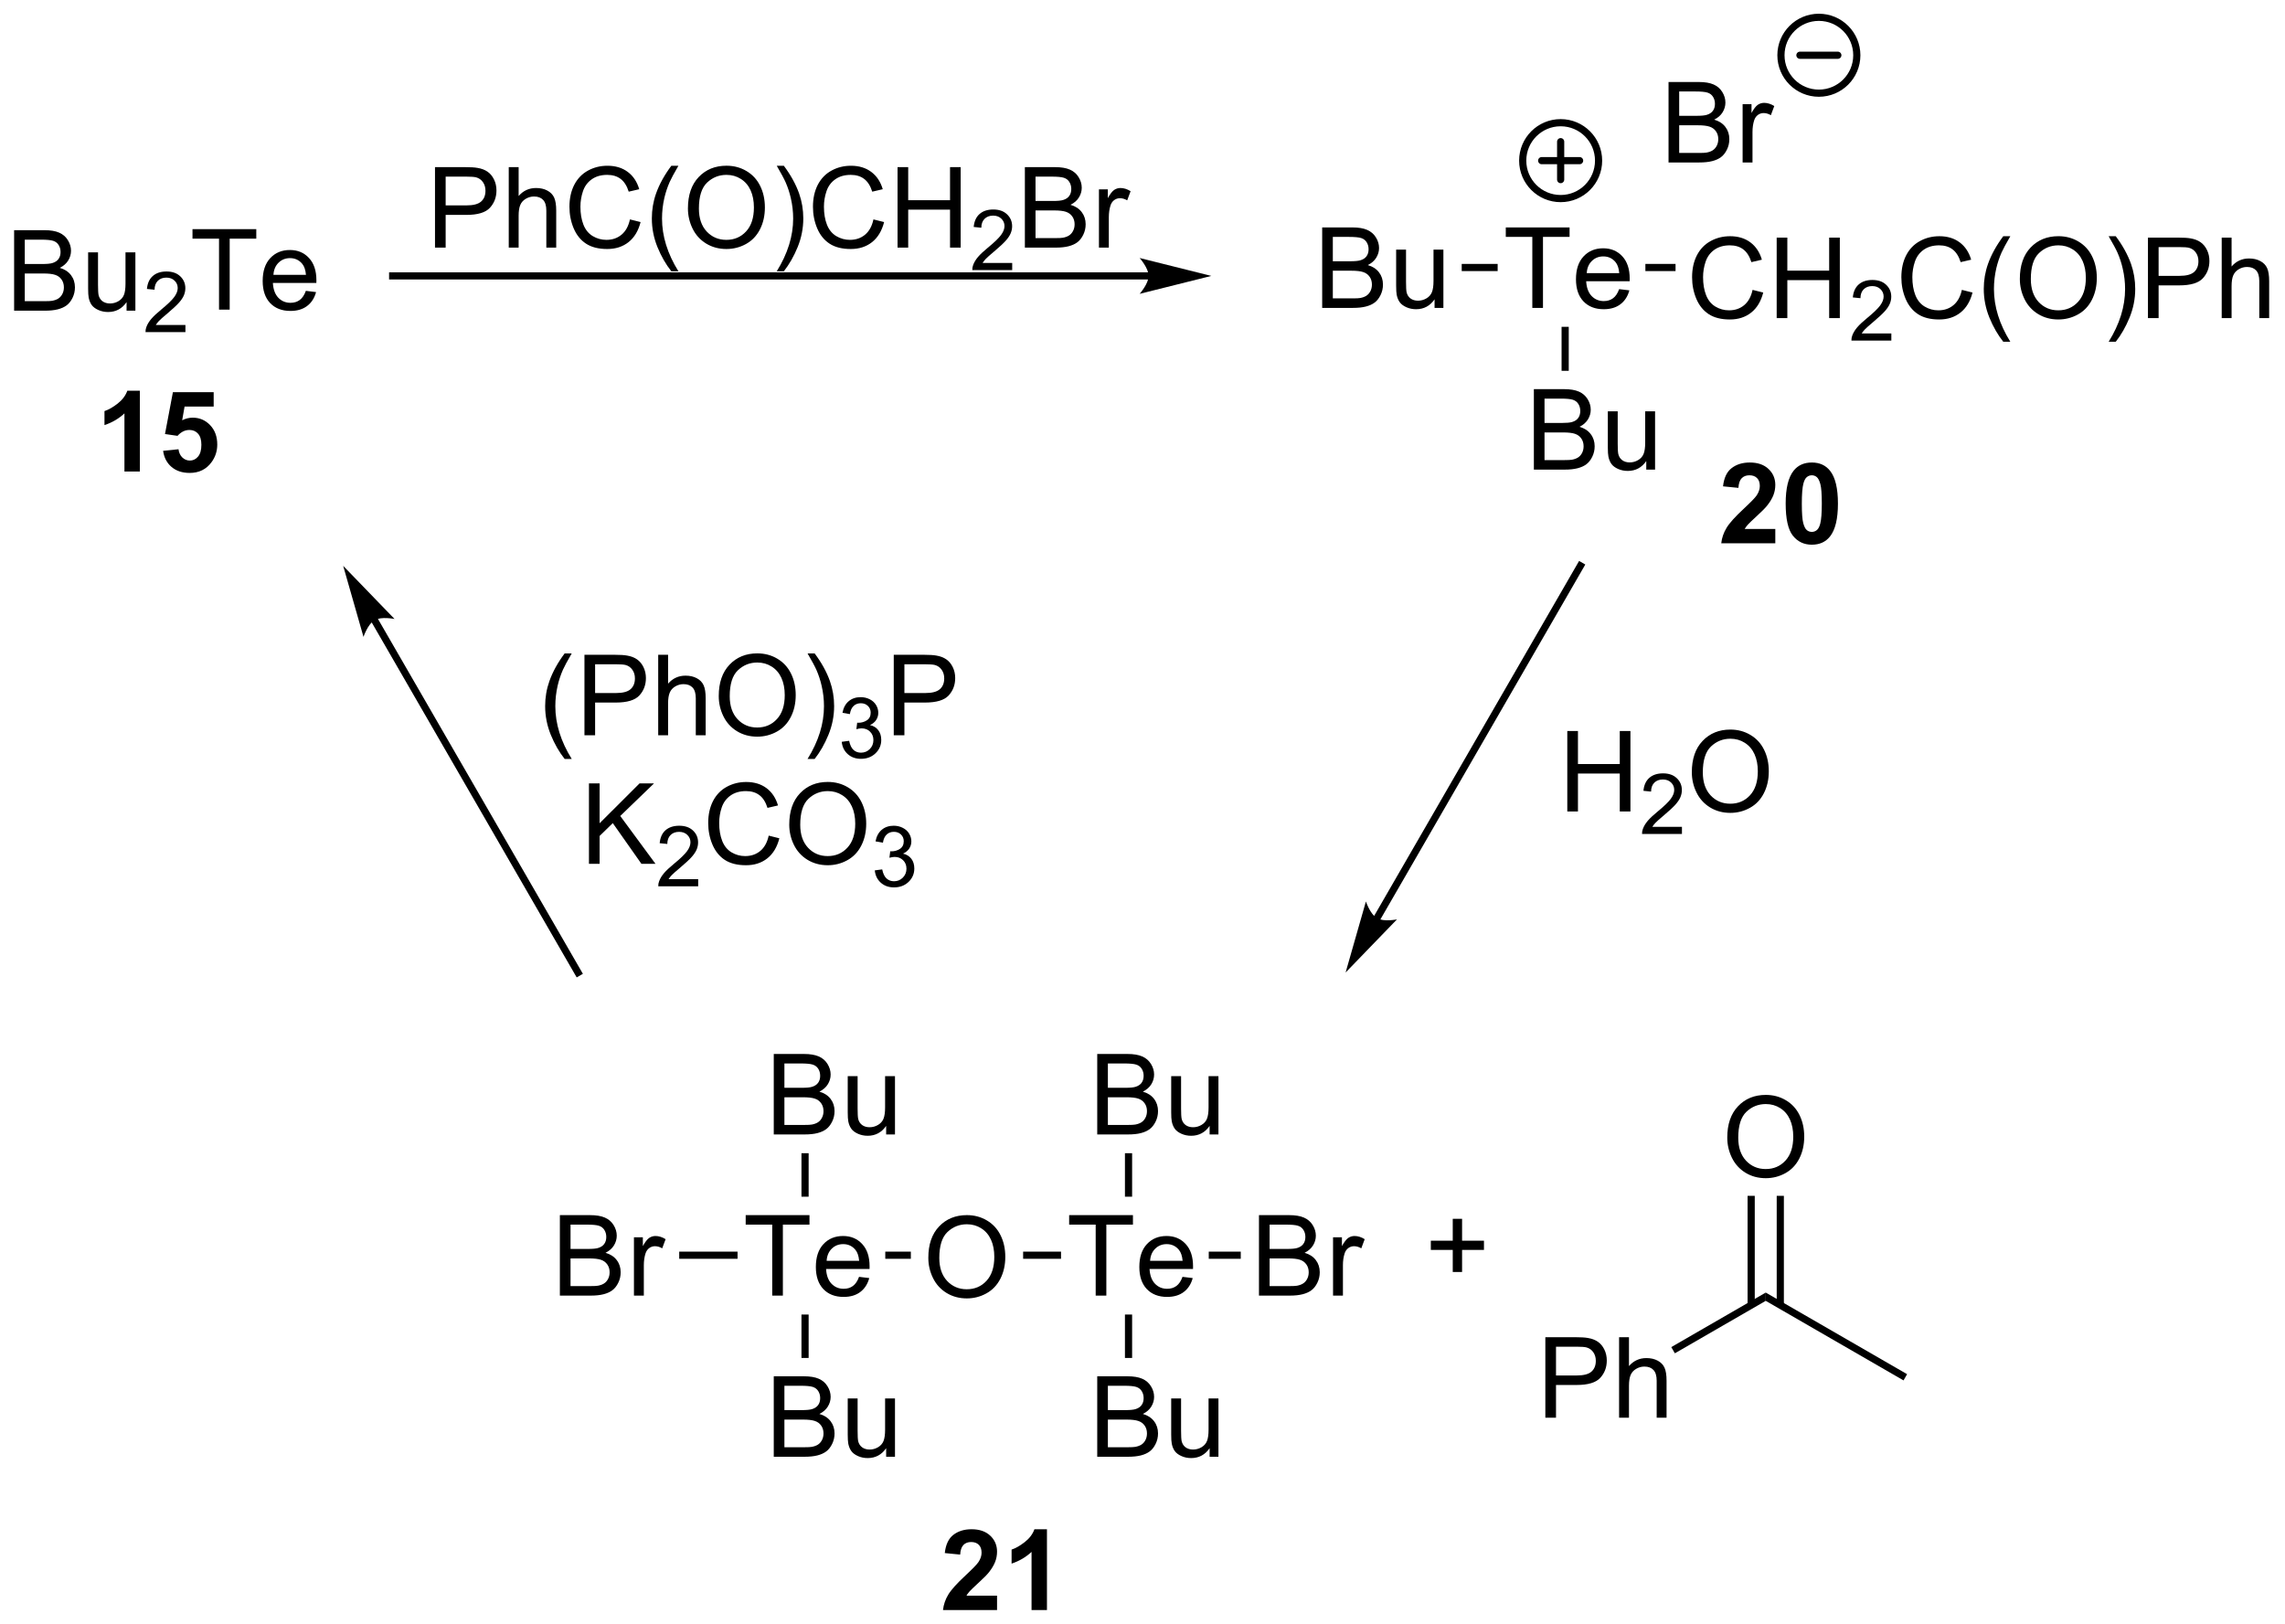
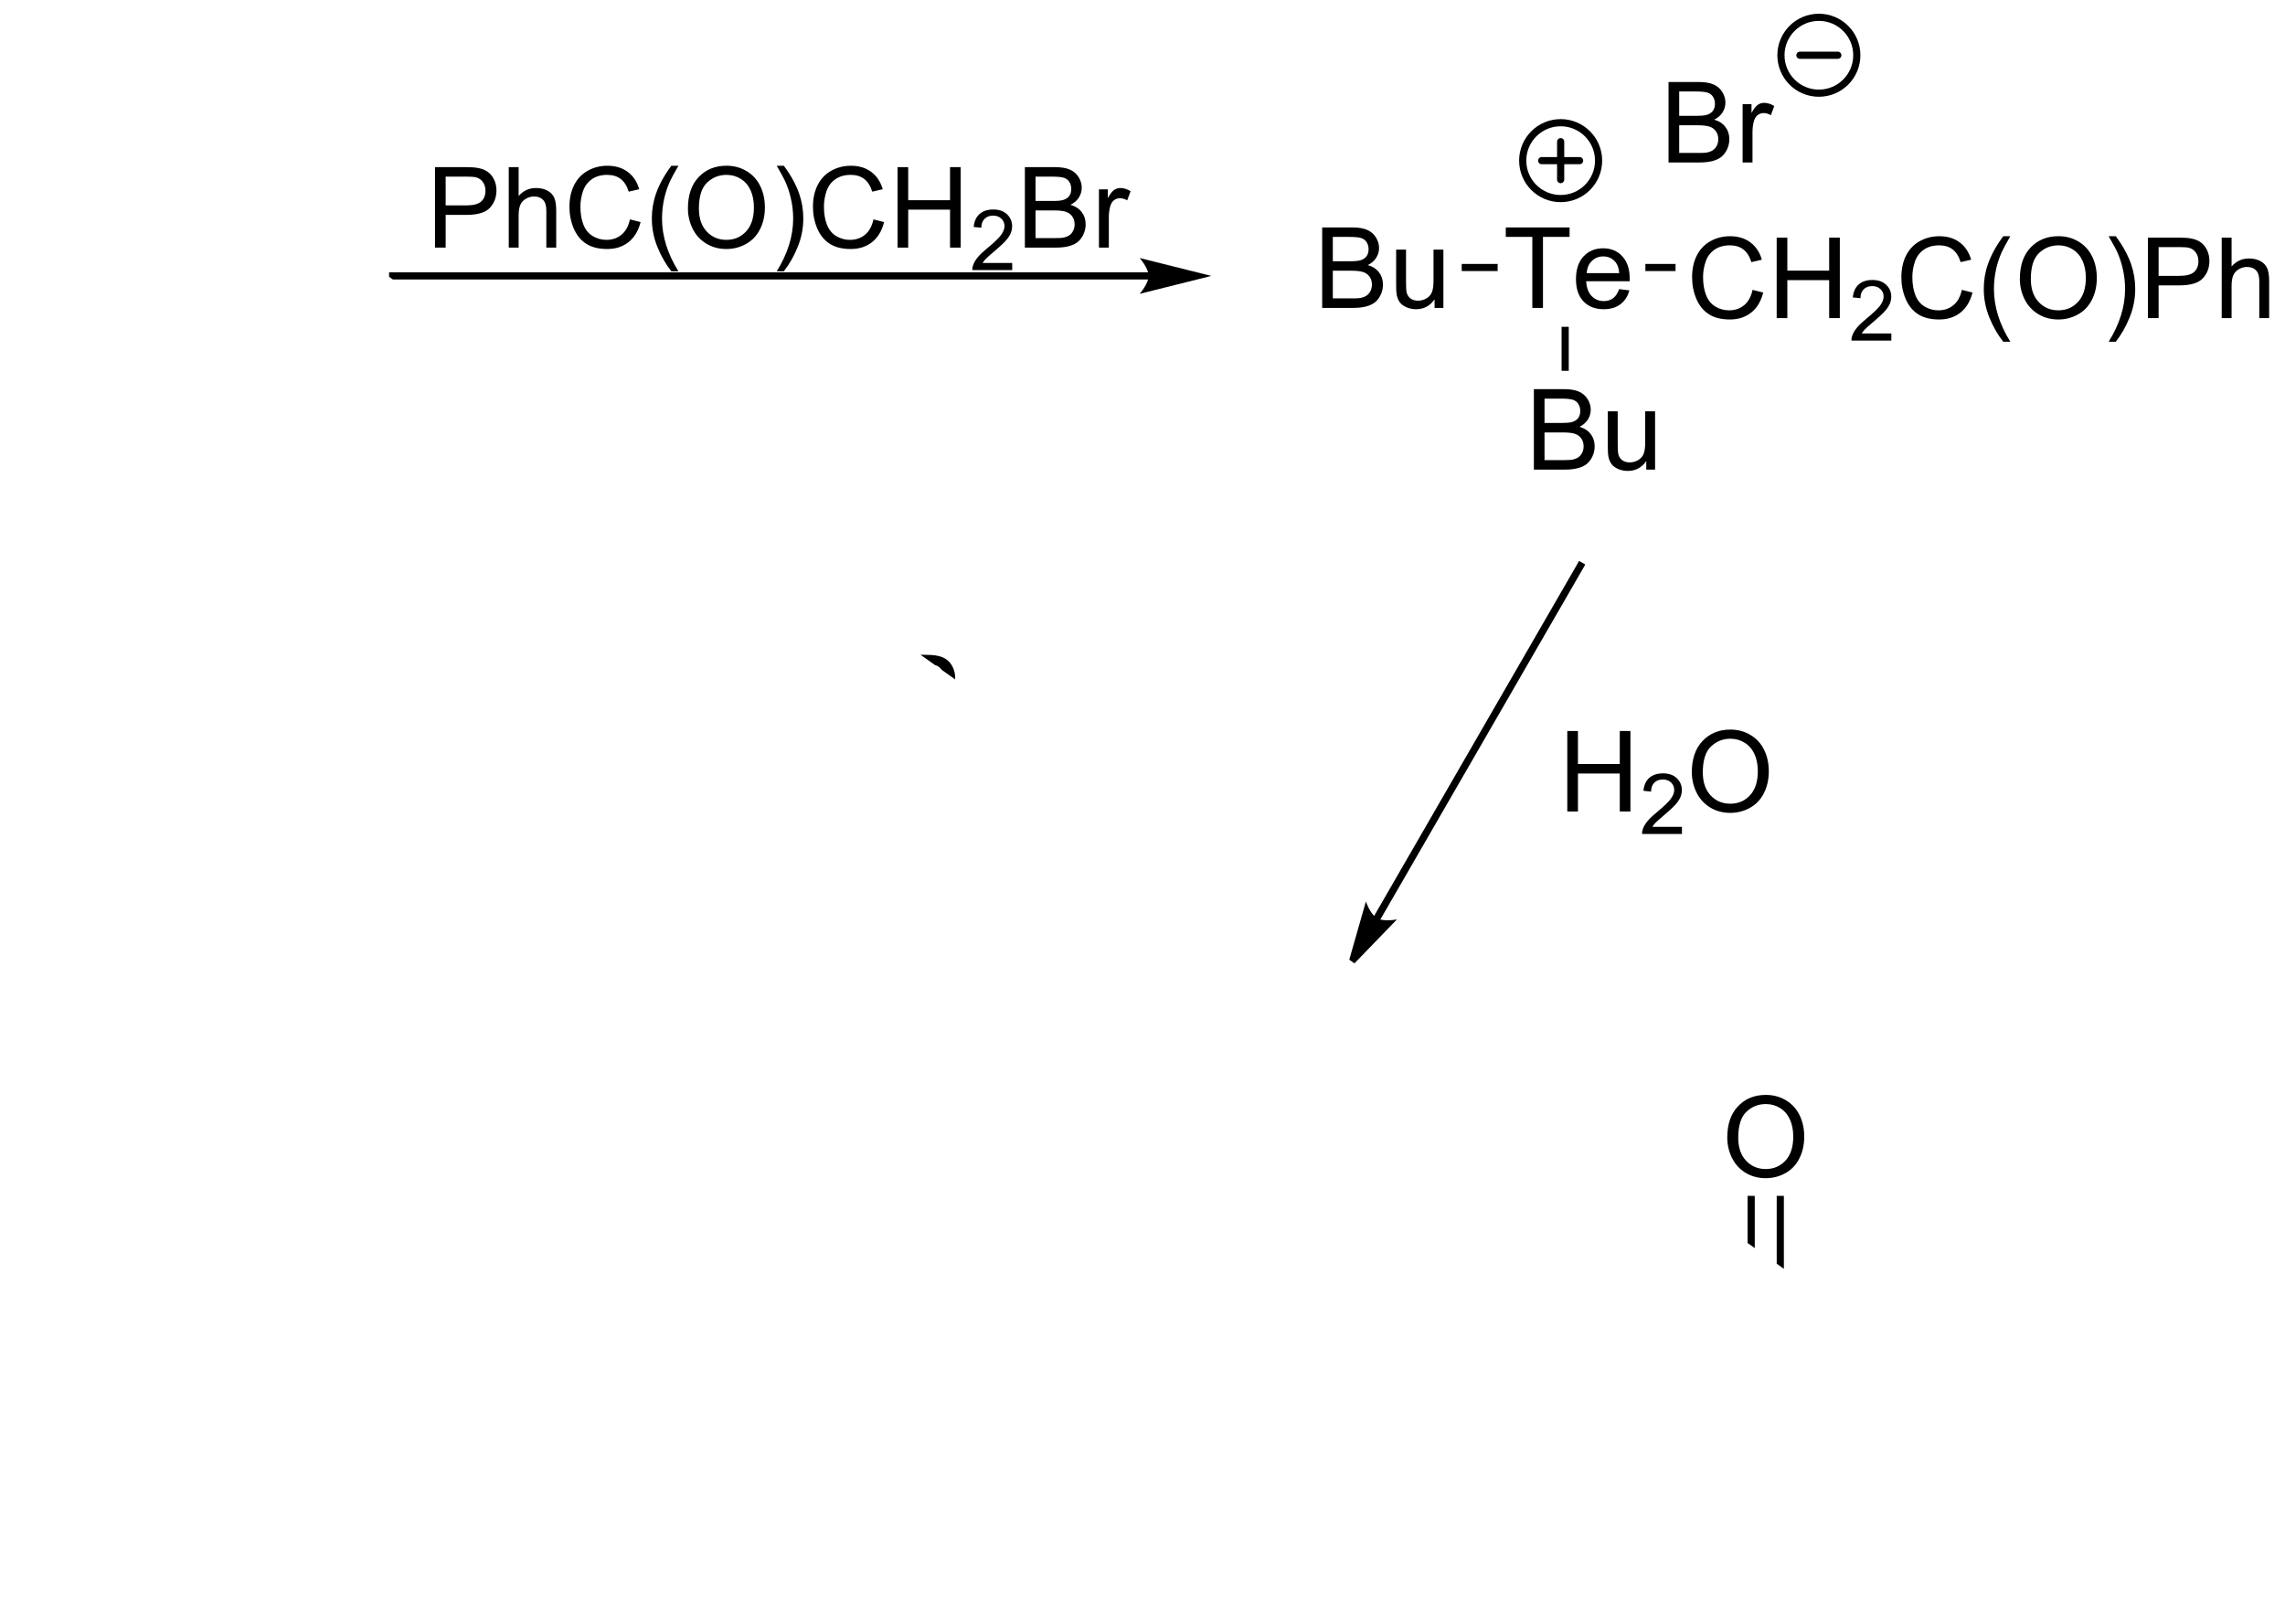
<svg xmlns="http://www.w3.org/2000/svg" stroke-dasharray="none" shape-rendering="auto" font-family="'Dialog'" text-rendering="auto" width="446" fill-opacity="1" color-interpolation="auto" color-rendering="auto" preserveAspectRatio="xMidYMid meet" font-size="12px" viewBox="0 0 446 317" fill="black" stroke="black" image-rendering="auto" stroke-miterlimit="10" stroke-linecap="square" stroke-linejoin="miter" font-style="normal" stroke-width="1" height="317" stroke-dashoffset="0" font-weight="normal" stroke-opacity="1">
  <defs id="genericDefs" />
  <g>
    <defs id="defs1">
      <clipPath clipPathUnits="userSpaceOnUse" id="clipPath1">
        <path d="M1.601 0.861 L168.685 0.861 L168.685 119.713 L1.601 119.713 L1.601 0.861 Z" />
      </clipPath>
      <clipPath clipPathUnits="userSpaceOnUse" id="clipPath2">
-         <path d="M84.137 181.323 L84.137 296.87 L246.577 296.87 L246.577 181.323 Z" />
+         <path d="M84.137 181.323 L246.577 296.87 L246.577 181.323 Z" />
      </clipPath>
    </defs>
    <g transform="scale(2.667,2.667) translate(-1.601,-0.861) matrix(1.029,0,0,1.029,-84.943,-185.648)">
      <path d="M85.109 203.352 L85.109 197.625 L87.258 197.625 Q87.914 197.625 88.31 197.8 Q88.709 197.972 88.932 198.334 Q89.156 198.696 89.156 199.089 Q89.156 199.456 88.956 199.782 Q88.758 200.105 88.357 200.305 Q88.875 200.456 89.154 200.823 Q89.435 201.191 89.435 201.691 Q89.435 202.094 89.263 202.441 Q89.094 202.784 88.844 202.972 Q88.594 203.159 88.216 203.256 Q87.841 203.352 87.294 203.352 L85.109 203.352 ZM85.867 200.032 L87.107 200.032 Q87.609 200.032 87.828 199.964 Q88.117 199.878 88.263 199.68 Q88.412 199.48 88.412 199.18 Q88.412 198.894 88.274 198.678 Q88.138 198.461 87.883 198.381 Q87.63 198.3 87.013 198.3 L85.867 198.3 L85.867 200.032 ZM85.867 202.675 L87.294 202.675 Q87.662 202.675 87.81 202.649 Q88.07 202.602 88.245 202.493 Q88.422 202.383 88.534 202.175 Q88.649 201.964 88.649 201.691 Q88.649 201.37 88.484 201.136 Q88.32 200.899 88.029 200.803 Q87.74 200.706 87.193 200.706 L85.867 200.706 L85.867 202.675 ZM93.107 203.352 L93.107 202.743 Q92.623 203.446 91.789 203.446 Q91.422 203.446 91.104 203.305 Q90.787 203.165 90.63 202.951 Q90.477 202.737 90.414 202.43 Q90.373 202.222 90.373 201.774 L90.373 199.204 L91.076 199.204 L91.076 201.503 Q91.076 202.055 91.117 202.245 Q91.185 202.524 91.399 202.683 Q91.615 202.839 91.93 202.839 Q92.248 202.839 92.524 202.678 Q92.802 202.516 92.917 202.237 Q93.031 201.956 93.031 201.425 L93.031 199.204 L93.734 199.204 L93.734 203.352 L93.107 203.352 Z" stroke="none" clip-path="url(#clipPath2)" />
    </g>
    <g transform="matrix(2.743,0,0,2.743,-230.783,-497.356)">
      <path d="M97.33 204.444 L97.33 204.952 L94.49 204.952 Q94.485 204.761 94.553 204.585 Q94.66 204.296 94.899 204.014 Q95.139 203.733 95.59 203.364 Q96.289 202.79 96.535 202.454 Q96.781 202.118 96.781 201.819 Q96.781 201.507 96.557 201.292 Q96.334 201.075 95.973 201.075 Q95.592 201.075 95.364 201.304 Q95.135 201.532 95.133 201.936 L94.59 201.882 Q94.647 201.274 95.01 200.958 Q95.373 200.639 95.985 200.639 Q96.604 200.639 96.963 200.983 Q97.324 201.325 97.324 201.831 Q97.324 202.089 97.219 202.339 Q97.114 202.587 96.867 202.862 Q96.623 203.137 96.055 203.618 Q95.58 204.016 95.445 204.159 Q95.311 204.302 95.223 204.444 L97.33 204.444 Z" stroke="none" clip-path="url(#clipPath2)" />
    </g>
    <g transform="matrix(2.743,0,0,2.743,-230.783,-497.356)">
      <path d="M99.721 203.352 L99.721 198.3 L97.833 198.3 L97.833 197.625 L102.372 197.625 L102.372 198.3 L100.479 198.3 L100.479 203.352 L99.721 203.352 ZM105.9 202.016 L106.626 202.105 Q106.454 202.743 105.988 203.094 Q105.525 203.446 104.803 203.446 Q103.892 203.446 103.358 202.886 Q102.827 202.323 102.827 201.313 Q102.827 200.266 103.366 199.688 Q103.905 199.11 104.764 199.11 Q105.595 199.11 106.121 199.678 Q106.65 200.243 106.65 201.269 Q106.65 201.331 106.647 201.456 L103.553 201.456 Q103.592 202.141 103.939 202.506 Q104.288 202.868 104.806 202.868 Q105.194 202.868 105.467 202.665 Q105.741 202.461 105.9 202.016 ZM103.592 200.878 L105.907 200.878 Q105.861 200.355 105.642 200.094 Q105.306 199.688 104.772 199.688 Q104.288 199.688 103.957 200.013 Q103.626 200.336 103.592 200.878 Z" stroke="none" clip-path="url(#clipPath2)" />
    </g>
    <g transform="matrix(2.743,0,0,2.743,-230.783,-497.356)">
      <path d="M115.089 198.94 L115.089 193.213 L117.251 193.213 Q117.821 193.213 118.12 193.268 Q118.542 193.338 118.826 193.536 Q119.113 193.732 119.287 194.088 Q119.462 194.442 119.462 194.87 Q119.462 195.599 118.995 196.107 Q118.532 196.612 117.316 196.612 L115.847 196.612 L115.847 198.94 L115.089 198.94 ZM115.847 195.935 L117.329 195.935 Q118.063 195.935 118.37 195.661 Q118.68 195.388 118.68 194.893 Q118.68 194.534 118.498 194.278 Q118.316 194.021 118.019 193.94 Q117.829 193.888 117.313 193.888 L115.847 193.888 L115.847 195.935 ZM120.337 198.94 L120.337 193.213 L121.04 193.213 L121.04 195.268 Q121.532 194.698 122.282 194.698 Q122.743 194.698 123.081 194.88 Q123.422 195.06 123.568 195.38 Q123.714 195.7 123.714 196.31 L123.714 198.94 L123.011 198.94 L123.011 196.31 Q123.011 195.784 122.782 195.544 Q122.555 195.302 122.136 195.302 Q121.824 195.302 121.547 195.466 Q121.274 195.627 121.157 195.906 Q121.04 196.182 121.04 196.669 L121.04 198.94 L120.337 198.94 ZM128.96 196.932 L129.718 197.122 Q129.481 198.057 128.861 198.549 Q128.242 199.039 127.348 199.039 Q126.421 199.039 125.841 198.661 Q125.262 198.284 124.958 197.57 Q124.656 196.854 124.656 196.034 Q124.656 195.138 124.997 194.474 Q125.341 193.807 125.971 193.461 Q126.601 193.114 127.359 193.114 Q128.218 193.114 128.804 193.552 Q129.39 193.989 129.622 194.784 L128.874 194.958 Q128.676 194.333 128.296 194.049 Q127.919 193.763 127.343 193.763 Q126.684 193.763 126.239 194.081 Q125.796 194.396 125.617 194.929 Q125.437 195.463 125.437 196.028 Q125.437 196.76 125.65 197.304 Q125.864 197.849 126.312 198.12 Q126.762 198.388 127.286 198.388 Q127.921 198.388 128.361 198.021 Q128.804 197.653 128.96 196.932 ZM131.907 200.625 Q131.324 199.89 130.92 198.906 Q130.519 197.919 130.519 196.864 Q130.519 195.935 130.821 195.083 Q131.173 194.096 131.907 193.114 L132.41 193.114 Q131.938 193.927 131.785 194.276 Q131.548 194.815 131.41 195.401 Q131.243 196.13 131.243 196.87 Q131.243 198.747 132.41 200.625 L131.907 200.625 ZM133.087 196.151 Q133.087 194.724 133.852 193.919 Q134.618 193.112 135.829 193.112 Q136.62 193.112 137.256 193.492 Q137.894 193.87 138.227 194.547 Q138.563 195.224 138.563 196.083 Q138.563 196.956 138.212 197.643 Q137.86 198.331 137.214 198.685 Q136.571 199.039 135.824 199.039 Q135.016 199.039 134.378 198.648 Q133.743 198.255 133.415 197.581 Q133.087 196.903 133.087 196.151 ZM133.868 196.161 Q133.868 197.198 134.423 197.794 Q134.98 198.388 135.821 198.388 Q136.675 198.388 137.227 197.786 Q137.782 197.185 137.782 196.081 Q137.782 195.38 137.545 194.859 Q137.308 194.338 136.852 194.052 Q136.399 193.763 135.831 193.763 Q135.027 193.763 134.446 194.317 Q133.868 194.87 133.868 196.161 ZM139.911 200.625 L139.406 200.625 Q140.575 198.747 140.575 196.87 Q140.575 196.135 140.406 195.411 Q140.273 194.825 140.036 194.286 Q139.882 193.935 139.406 193.114 L139.911 193.114 Q140.645 194.096 140.997 195.083 Q141.296 195.935 141.296 196.864 Q141.296 197.919 140.893 198.906 Q140.489 199.89 139.911 200.625 ZM146.288 196.932 L147.046 197.122 Q146.809 198.057 146.19 198.549 Q145.57 199.039 144.676 199.039 Q143.749 199.039 143.169 198.661 Q142.59 198.284 142.286 197.57 Q141.984 196.854 141.984 196.034 Q141.984 195.138 142.325 194.474 Q142.669 193.807 143.299 193.461 Q143.929 193.114 144.687 193.114 Q145.546 193.114 146.132 193.552 Q146.718 193.989 146.95 194.784 L146.202 194.958 Q146.005 194.333 145.624 194.049 Q145.247 193.763 144.671 193.763 Q144.012 193.763 143.567 194.081 Q143.124 194.396 142.945 194.929 Q142.765 195.463 142.765 196.028 Q142.765 196.76 142.978 197.304 Q143.192 197.849 143.64 198.12 Q144.09 198.388 144.614 198.388 Q145.249 198.388 145.69 198.021 Q146.132 197.653 146.288 196.932 ZM148.003 198.94 L148.003 193.213 L148.761 193.213 L148.761 195.565 L151.738 195.565 L151.738 193.213 L152.495 193.213 L152.495 198.94 L151.738 198.94 L151.738 196.239 L148.761 196.239 L148.761 198.94 L148.003 198.94 Z" stroke="none" clip-path="url(#clipPath2)" />
    </g>
    <g transform="matrix(2.743,0,0,2.743,-230.783,-497.356)">
      <path d="M156.161 200.032 L156.161 200.54 L153.322 200.54 Q153.316 200.349 153.384 200.173 Q153.492 199.884 153.73 199.602 Q153.97 199.321 154.421 198.952 Q155.12 198.378 155.367 198.042 Q155.613 197.706 155.613 197.407 Q155.613 197.095 155.388 196.88 Q155.165 196.663 154.804 196.663 Q154.423 196.663 154.195 196.892 Q153.966 197.12 153.964 197.524 L153.421 197.47 Q153.478 196.862 153.841 196.546 Q154.204 196.227 154.816 196.227 Q155.435 196.227 155.794 196.571 Q156.156 196.913 156.156 197.419 Q156.156 197.677 156.05 197.927 Q155.945 198.175 155.699 198.45 Q155.454 198.725 154.886 199.206 Q154.411 199.604 154.277 199.747 Q154.142 199.889 154.054 200.032 L156.161 200.032 Z" stroke="none" clip-path="url(#clipPath2)" />
    </g>
    <g transform="matrix(2.743,0,0,2.743,-230.783,-497.356)">
      <path d="M157.063 198.94 L157.063 193.213 L159.211 193.213 Q159.868 193.213 160.263 193.388 Q160.662 193.56 160.886 193.922 Q161.11 194.284 161.11 194.677 Q161.11 195.044 160.909 195.37 Q160.711 195.692 160.31 195.893 Q160.828 196.044 161.107 196.411 Q161.388 196.778 161.388 197.278 Q161.388 197.682 161.216 198.028 Q161.047 198.372 160.797 198.56 Q160.547 198.747 160.17 198.844 Q159.795 198.94 159.248 198.94 L157.063 198.94 ZM157.821 195.62 L159.06 195.62 Q159.563 195.62 159.782 195.552 Q160.071 195.466 160.216 195.268 Q160.365 195.067 160.365 194.768 Q160.365 194.482 160.227 194.265 Q160.091 194.049 159.836 193.969 Q159.584 193.888 158.966 193.888 L157.821 193.888 L157.821 195.62 ZM157.821 198.263 L159.248 198.263 Q159.615 198.263 159.763 198.237 Q160.024 198.19 160.198 198.081 Q160.375 197.971 160.487 197.763 Q160.602 197.552 160.602 197.278 Q160.602 196.958 160.438 196.724 Q160.274 196.487 159.982 196.39 Q159.693 196.294 159.146 196.294 L157.821 196.294 L157.821 198.263 ZM162.334 198.94 L162.334 194.792 L162.966 194.792 L162.966 195.419 Q163.209 194.979 163.412 194.838 Q163.618 194.698 163.865 194.698 Q164.219 194.698 164.586 194.924 L164.344 195.575 Q164.086 195.424 163.828 195.424 Q163.599 195.424 163.414 195.562 Q163.232 195.7 163.154 195.948 Q163.037 196.323 163.037 196.768 L163.037 198.94 L162.334 198.94 Z" stroke="none" clip-path="url(#clipPath2)" />
    </g>
    <g transform="matrix(2.743,0,0,2.743,-230.783,-497.356)">
      <path d="M165.867 200.699 L112.077 200.699 L111.822 200.699 L111.822 201.209 L112.077 201.209 L165.867 201.209 L166.122 201.209 L166.122 200.699 L165.867 200.699 ZM170.331 200.954 L165.229 199.679 C165.229 199.679 165.867 200.396 165.867 200.954 C165.867 201.512 165.229 202.23 165.229 202.23 Z" stroke="none" clip-path="url(#clipPath2)" />
    </g>
    <g transform="matrix(2.743,0,0,2.743,-230.783,-497.356)">
      <path d="M178.219 203.23 L178.219 197.503 L180.367 197.503 Q181.023 197.503 181.419 197.678 Q181.818 197.85 182.042 198.212 Q182.266 198.574 182.266 198.967 Q182.266 199.334 182.065 199.66 Q181.867 199.982 181.466 200.183 Q181.984 200.334 182.263 200.701 Q182.544 201.069 182.544 201.569 Q182.544 201.972 182.372 202.319 Q182.203 202.662 181.953 202.85 Q181.703 203.037 181.326 203.133 Q180.951 203.23 180.404 203.23 L178.219 203.23 ZM178.976 199.91 L180.216 199.91 Q180.719 199.91 180.938 199.842 Q181.226 199.756 181.372 199.558 Q181.521 199.357 181.521 199.058 Q181.521 198.772 181.383 198.555 Q181.247 198.339 180.992 198.258 Q180.74 198.178 180.122 198.178 L178.976 198.178 L178.976 199.91 ZM178.976 202.553 L180.404 202.553 Q180.771 202.553 180.919 202.527 Q181.18 202.48 181.354 202.37 Q181.531 202.261 181.643 202.053 Q181.758 201.842 181.758 201.569 Q181.758 201.248 181.594 201.014 Q181.43 200.777 181.138 200.68 Q180.849 200.584 180.302 200.584 L178.976 200.584 L178.976 202.553 ZM186.216 203.23 L186.216 202.62 Q185.732 203.324 184.898 203.324 Q184.531 203.324 184.214 203.183 Q183.896 203.042 183.74 202.829 Q183.586 202.615 183.523 202.308 Q183.482 202.1 183.482 201.652 L183.482 199.082 L184.185 199.082 L184.185 201.381 Q184.185 201.933 184.226 202.123 Q184.294 202.402 184.508 202.561 Q184.724 202.717 185.039 202.717 Q185.357 202.717 185.633 202.555 Q185.911 202.394 186.026 202.115 Q186.141 201.834 186.141 201.303 L186.141 199.082 L186.844 199.082 L186.844 203.23 L186.216 203.23 Z" stroke="none" clip-path="url(#clipPath2)" />
    </g>
    <g transform="matrix(2.743,0,0,2.743,-230.783,-497.356)">
      <path d="M193.172 203.23 L193.172 198.178 L191.284 198.178 L191.284 197.503 L195.823 197.503 L195.823 198.178 L193.93 198.178 L193.93 203.23 L193.172 203.23 ZM199.351 201.894 L200.077 201.982 Q199.905 202.62 199.439 202.972 Q198.976 203.324 198.254 203.324 Q197.343 203.324 196.809 202.764 Q196.278 202.201 196.278 201.191 Q196.278 200.144 196.817 199.566 Q197.356 198.988 198.215 198.988 Q199.046 198.988 199.572 199.555 Q200.101 200.12 200.101 201.147 Q200.101 201.209 200.098 201.334 L197.004 201.334 Q197.043 202.019 197.39 202.383 Q197.738 202.745 198.257 202.745 Q198.645 202.745 198.918 202.542 Q199.192 202.339 199.351 201.894 ZM197.043 200.756 L199.358 200.756 Q199.311 200.232 199.093 199.972 Q198.757 199.566 198.223 199.566 Q197.738 199.566 197.408 199.891 Q197.077 200.214 197.043 200.756 Z" stroke="none" clip-path="url(#clipPath2)" />
    </g>
    <g transform="matrix(2.743,0,0,2.743,-230.783,-497.356)">
      <path d="M188.148 200.61 L188.148 200.1 L190.705 200.1 L190.705 200.61 Z" stroke="none" clip-path="url(#clipPath2)" />
    </g>
    <g transform="matrix(2.743,0,0,2.743,-230.783,-497.356)">
      <path d="M193.282 214.739 L193.282 209.012 L195.431 209.012 Q196.087 209.012 196.483 209.186 Q196.881 209.358 197.105 209.72 Q197.329 210.082 197.329 210.476 Q197.329 210.843 197.129 211.168 Q196.931 211.491 196.53 211.692 Q197.048 211.843 197.326 212.21 Q197.608 212.577 197.608 213.077 Q197.608 213.481 197.436 213.827 Q197.267 214.171 197.017 214.358 Q196.767 214.546 196.389 214.642 Q196.014 214.739 195.467 214.739 L193.282 214.739 ZM194.04 211.418 L195.28 211.418 Q195.782 211.418 196.001 211.351 Q196.29 211.265 196.436 211.067 Q196.584 210.866 196.584 210.567 Q196.584 210.28 196.446 210.064 Q196.311 209.848 196.056 209.767 Q195.803 209.686 195.186 209.686 L194.04 209.686 L194.04 211.418 ZM194.04 214.061 L195.467 214.061 Q195.834 214.061 195.983 214.036 Q196.243 213.989 196.418 213.879 Q196.595 213.77 196.707 213.561 Q196.821 213.351 196.821 213.077 Q196.821 212.757 196.657 212.523 Q196.493 212.286 196.201 212.189 Q195.912 212.093 195.365 212.093 L194.04 212.093 L194.04 214.061 ZM201.28 214.739 L201.28 214.129 Q200.795 214.832 199.962 214.832 Q199.595 214.832 199.277 214.692 Q198.959 214.551 198.803 214.338 Q198.649 214.124 198.587 213.817 Q198.545 213.608 198.545 213.161 L198.545 210.59 L199.248 210.59 L199.248 212.89 Q199.248 213.442 199.29 213.632 Q199.358 213.911 199.571 214.069 Q199.787 214.226 200.102 214.226 Q200.42 214.226 200.696 214.064 Q200.975 213.903 201.089 213.624 Q201.204 213.343 201.204 212.811 L201.204 210.59 L201.907 210.59 L201.907 214.739 L201.28 214.739 Z" stroke="none" clip-path="url(#clipPath2)" />
    </g>
    <g transform="matrix(2.743,0,0,2.743,-230.783,-497.356)">
      <path d="M195.254 204.577 L195.764 204.577 L195.764 207.707 L195.254 207.707 Z" stroke="none" clip-path="url(#clipPath2)" />
    </g>
    <g transform="matrix(2.743,0,0,2.743,-230.783,-497.356)">
      <path d="M208.845 201.947 L209.603 202.137 Q209.366 203.072 208.746 203.564 Q208.127 204.054 207.233 204.054 Q206.306 204.054 205.726 203.676 Q205.148 203.299 204.843 202.585 Q204.541 201.869 204.541 201.049 Q204.541 200.153 204.882 199.489 Q205.226 198.822 205.856 198.476 Q206.486 198.129 207.244 198.129 Q208.103 198.129 208.689 198.567 Q209.275 199.004 209.507 199.799 L208.76 199.973 Q208.562 199.348 208.181 199.064 Q207.804 198.778 207.228 198.778 Q206.569 198.778 206.124 199.095 Q205.681 199.411 205.502 199.945 Q205.322 200.478 205.322 201.043 Q205.322 201.775 205.536 202.32 Q205.749 202.864 206.197 203.135 Q206.648 203.403 207.171 203.403 Q207.806 203.403 208.246 203.036 Q208.689 202.668 208.845 201.947 ZM210.56 203.955 L210.56 198.228 L211.318 198.228 L211.318 200.58 L214.295 200.58 L214.295 198.228 L215.053 198.228 L215.053 203.955 L214.295 203.955 L214.295 201.254 L211.318 201.254 L211.318 203.955 L210.56 203.955 Z" stroke="none" clip-path="url(#clipPath2)" />
    </g>
    <g transform="matrix(2.743,0,0,2.743,-230.783,-497.356)">
      <path d="M218.719 205.047 L218.719 205.555 L215.879 205.555 Q215.873 205.363 215.941 205.188 Q216.049 204.899 216.287 204.617 Q216.527 204.336 216.978 203.967 Q217.678 203.393 217.924 203.057 Q218.17 202.721 218.17 202.422 Q218.17 202.11 217.945 201.895 Q217.722 201.678 217.361 201.678 Q216.98 201.678 216.752 201.906 Q216.523 202.135 216.521 202.539 L215.978 202.485 Q216.035 201.877 216.398 201.561 Q216.762 201.242 217.373 201.242 Q217.992 201.242 218.351 201.586 Q218.713 201.928 218.713 202.434 Q218.713 202.692 218.607 202.942 Q218.502 203.19 218.256 203.465 Q218.012 203.74 217.443 204.221 Q216.969 204.619 216.834 204.762 Q216.699 204.905 216.611 205.047 L218.719 205.047 Z" stroke="none" clip-path="url(#clipPath2)" />
    </g>
    <g transform="matrix(2.743,0,0,2.743,-230.783,-497.356)">
      <path d="M223.737 201.947 L224.495 202.137 Q224.258 203.072 223.638 203.564 Q223.018 204.054 222.125 204.054 Q221.198 204.054 220.617 203.676 Q220.039 203.299 219.734 202.585 Q219.432 201.869 219.432 201.049 Q219.432 200.153 219.774 199.489 Q220.117 198.822 220.748 198.476 Q221.378 198.129 222.136 198.129 Q222.995 198.129 223.581 198.567 Q224.167 199.004 224.399 199.799 L223.651 199.973 Q223.453 199.348 223.073 199.064 Q222.695 198.778 222.12 198.778 Q221.461 198.778 221.016 199.095 Q220.573 199.411 220.393 199.945 Q220.214 200.478 220.214 201.043 Q220.214 201.775 220.427 202.32 Q220.641 202.864 221.089 203.135 Q221.539 203.403 222.063 203.403 Q222.698 203.403 223.138 203.036 Q223.581 202.668 223.737 201.947 ZM226.684 205.64 Q226.1 204.905 225.697 203.921 Q225.296 202.934 225.296 201.879 Q225.296 200.95 225.598 200.098 Q225.949 199.111 226.684 198.129 L227.186 198.129 Q226.715 198.942 226.561 199.291 Q226.324 199.83 226.186 200.416 Q226.02 201.145 226.02 201.885 Q226.02 203.762 227.186 205.64 L226.684 205.64 ZM227.863 201.166 Q227.863 199.739 228.629 198.934 Q229.395 198.127 230.606 198.127 Q231.397 198.127 232.033 198.507 Q232.671 198.885 233.004 199.562 Q233.34 200.239 233.34 201.098 Q233.34 201.97 232.988 202.658 Q232.637 203.345 231.991 203.7 Q231.348 204.054 230.6 204.054 Q229.793 204.054 229.155 203.663 Q228.52 203.27 228.191 202.595 Q227.863 201.918 227.863 201.166 ZM228.645 201.176 Q228.645 202.213 229.199 202.809 Q229.757 203.403 230.598 203.403 Q231.452 203.403 232.004 202.801 Q232.559 202.2 232.559 201.095 Q232.559 200.395 232.322 199.874 Q232.085 199.353 231.629 199.067 Q231.176 198.778 230.608 198.778 Q229.804 198.778 229.223 199.333 Q228.645 199.885 228.645 201.176 ZM234.688 205.64 L234.182 205.64 Q235.352 203.762 235.352 201.885 Q235.352 201.15 235.182 200.426 Q235.05 199.84 234.813 199.301 Q234.659 198.95 234.182 198.129 L234.688 198.129 Q235.422 199.111 235.774 200.098 Q236.073 200.95 236.073 201.879 Q236.073 202.934 235.669 203.921 Q235.266 204.905 234.688 205.64 ZM236.979 203.955 L236.979 198.228 L239.141 198.228 Q239.711 198.228 240.011 198.283 Q240.432 198.353 240.716 198.551 Q241.003 198.747 241.177 199.103 Q241.352 199.458 241.352 199.885 Q241.352 200.614 240.886 201.122 Q240.422 201.627 239.206 201.627 L237.737 201.627 L237.737 203.955 L236.979 203.955 ZM237.737 200.95 L239.219 200.95 Q239.953 200.95 240.261 200.676 Q240.57 200.403 240.57 199.908 Q240.57 199.549 240.388 199.293 Q240.206 199.036 239.909 198.955 Q239.719 198.903 239.203 198.903 L237.737 198.903 L237.737 200.95 ZM242.227 203.955 L242.227 198.228 L242.93 198.228 L242.93 200.283 Q243.422 199.713 244.172 199.713 Q244.633 199.713 244.971 199.895 Q245.313 200.075 245.458 200.395 Q245.604 200.715 245.604 201.325 L245.604 203.955 L244.901 203.955 L244.901 201.325 Q244.901 200.799 244.672 200.559 Q244.445 200.317 244.026 200.317 Q243.714 200.317 243.438 200.481 Q243.164 200.642 243.047 200.921 Q242.93 201.197 242.93 201.684 L242.93 203.955 L242.227 203.955 Z" stroke="none" clip-path="url(#clipPath2)" />
    </g>
    <g transform="matrix(2.743,0,0,2.743,-230.783,-497.356)">
      <path d="M201.218 200.61 L201.218 200.1 L203.364 200.1 L203.364 200.61 Z" stroke="none" clip-path="url(#clipPath2)" />
    </g>
    <g transform="matrix(2.743,0,0,2.743,-230.783,-497.356)">
      <path d="M202.865 192.88 L202.865 187.154 L205.014 187.154 Q205.67 187.154 206.066 187.328 Q206.464 187.5 206.688 187.862 Q206.912 188.224 206.912 188.617 Q206.912 188.984 206.712 189.31 Q206.514 189.633 206.113 189.833 Q206.631 189.984 206.91 190.351 Q207.191 190.719 207.191 191.219 Q207.191 191.622 207.019 191.969 Q206.85 192.312 206.6 192.5 Q206.35 192.687 205.972 192.784 Q205.597 192.88 205.05 192.88 L202.865 192.88 ZM203.623 189.56 L204.863 189.56 Q205.365 189.56 205.584 189.492 Q205.873 189.406 206.019 189.208 Q206.167 189.008 206.167 188.708 Q206.167 188.422 206.029 188.206 Q205.894 187.989 205.639 187.909 Q205.386 187.828 204.769 187.828 L203.623 187.828 L203.623 189.56 ZM203.623 192.203 L205.05 192.203 Q205.417 192.203 205.566 192.177 Q205.826 192.13 206.001 192.021 Q206.178 191.911 206.29 191.703 Q206.404 191.492 206.404 191.219 Q206.404 190.898 206.24 190.664 Q206.076 190.427 205.785 190.331 Q205.495 190.234 204.949 190.234 L203.623 190.234 L203.623 192.203 ZM208.136 192.88 L208.136 188.732 L208.769 188.732 L208.769 189.359 Q209.011 188.919 209.214 188.779 Q209.42 188.638 209.667 188.638 Q210.022 188.638 210.389 188.864 L210.147 189.516 Q209.889 189.364 209.631 189.364 Q209.402 189.364 209.217 189.502 Q209.035 189.641 208.956 189.888 Q208.839 190.263 208.839 190.708 L208.839 192.88 L208.136 192.88 Z" stroke="none" clip-path="url(#clipPath2)" />
    </g>
    <g transform="matrix(2.743,0,0,2.743,-230.783,-497.356)">
-       <path d="M210.462 218.963 L210.462 219.983 L206.616 219.983 Q206.678 219.405 206.991 218.887 Q207.303 218.369 208.225 217.515 Q208.967 216.822 209.134 216.577 Q209.36 216.236 209.36 215.905 Q209.36 215.538 209.162 215.34 Q208.967 215.142 208.618 215.142 Q208.274 215.142 208.071 215.351 Q207.868 215.556 207.837 216.038 L206.743 215.929 Q206.842 215.023 207.358 214.629 Q207.873 214.233 208.647 214.233 Q209.493 214.233 209.978 214.692 Q210.462 215.148 210.462 215.827 Q210.462 216.213 210.324 216.564 Q210.186 216.913 209.884 217.296 Q209.686 217.548 209.165 218.025 Q208.647 218.502 208.506 218.658 Q208.368 218.814 208.282 218.963 L210.462 218.963 ZM213.06 214.233 Q213.893 214.233 214.362 214.827 Q214.919 215.53 214.919 217.158 Q214.919 218.783 214.357 219.494 Q213.893 220.082 213.06 220.082 Q212.224 220.082 211.711 219.439 Q211.2 218.796 211.2 217.148 Q211.2 215.53 211.763 214.819 Q212.229 214.233 213.06 214.233 ZM213.06 215.142 Q212.862 215.142 212.706 215.27 Q212.549 215.398 212.463 215.726 Q212.349 216.15 212.349 217.158 Q212.349 218.166 212.45 218.543 Q212.552 218.921 212.706 219.046 Q212.862 219.171 213.06 219.171 Q213.26 219.171 213.416 219.043 Q213.573 218.916 213.659 218.588 Q213.771 218.166 213.771 217.158 Q213.771 216.15 213.669 215.775 Q213.567 215.398 213.414 215.27 Q213.26 215.142 213.06 215.142 Z" stroke="none" clip-path="url(#clipPath2)" />
-     </g>
+       </g>
    <g transform="matrix(2.743,0,0,2.743,-230.783,-497.356)">
      <path d="M123.975 273.521 L123.975 267.794 L126.124 267.794 Q126.78 267.794 127.176 267.969 Q127.574 268.14 127.798 268.502 Q128.022 268.864 128.022 269.258 Q128.022 269.625 127.822 269.95 Q127.624 270.273 127.222 270.474 Q127.741 270.625 128.019 270.992 Q128.301 271.359 128.301 271.859 Q128.301 272.263 128.129 272.609 Q127.96 272.953 127.71 273.14 Q127.46 273.328 127.082 273.424 Q126.707 273.521 126.16 273.521 L123.975 273.521 ZM124.733 270.2 L125.972 270.2 Q126.475 270.2 126.694 270.133 Q126.983 270.047 127.129 269.849 Q127.277 269.648 127.277 269.349 Q127.277 269.062 127.139 268.846 Q127.004 268.63 126.749 268.549 Q126.496 268.469 125.879 268.469 L124.733 268.469 L124.733 270.2 ZM124.733 272.844 L126.16 272.844 Q126.527 272.844 126.676 272.818 Q126.936 272.771 127.111 272.661 Q127.288 272.552 127.4 272.344 Q127.514 272.133 127.514 271.859 Q127.514 271.539 127.35 271.305 Q127.186 271.068 126.894 270.971 Q126.605 270.875 126.058 270.875 L124.733 270.875 L124.733 272.844 ZM129.246 273.521 L129.246 269.372 L129.879 269.372 L129.879 270 Q130.121 269.56 130.324 269.419 Q130.53 269.279 130.777 269.279 Q131.131 269.279 131.499 269.505 L131.256 270.156 Q130.999 270.005 130.741 270.005 Q130.512 270.005 130.327 270.143 Q130.144 270.281 130.066 270.529 Q129.949 270.904 129.949 271.349 L129.949 273.521 L129.246 273.521 Z" stroke="none" clip-path="url(#clipPath2)" />
    </g>
    <g transform="matrix(2.743,0,0,2.743,-230.783,-497.356)">
      <path d="M139.085 273.521 L139.085 268.469 L137.197 268.469 L137.197 267.794 L141.736 267.794 L141.736 268.469 L139.843 268.469 L139.843 273.521 L139.085 273.521 ZM145.263 272.185 L145.99 272.273 Q145.818 272.911 145.352 273.263 Q144.888 273.614 144.167 273.614 Q143.255 273.614 142.721 273.055 Q142.19 272.492 142.19 271.482 Q142.19 270.435 142.729 269.857 Q143.268 269.279 144.128 269.279 Q144.958 269.279 145.484 269.846 Q146.013 270.411 146.013 271.437 Q146.013 271.5 146.011 271.625 L142.917 271.625 Q142.956 272.31 143.302 272.674 Q143.651 273.036 144.169 273.036 Q144.557 273.036 144.831 272.833 Q145.104 272.63 145.263 272.185 ZM142.956 271.047 L145.271 271.047 Q145.224 270.523 145.005 270.263 Q144.669 269.857 144.136 269.857 Q143.651 269.857 143.32 270.182 Q142.99 270.505 142.956 271.047 Z" stroke="none" clip-path="url(#clipPath2)" />
    </g>
    <g transform="matrix(2.743,0,0,2.743,-230.783,-497.356)">
      <path d="M132.467 270.901 L132.467 270.391 L136.618 270.391 L136.618 270.901 Z" stroke="none" clip-path="url(#clipPath2)" />
    </g>
    <g transform="matrix(2.743,0,0,2.743,-230.783,-497.356)">
      <path d="M150.193 270.832 Q150.193 269.404 150.959 268.6 Q151.724 267.793 152.935 267.793 Q153.727 267.793 154.362 268.173 Q155 268.55 155.334 269.228 Q155.67 269.904 155.67 270.764 Q155.67 271.636 155.318 272.324 Q154.966 273.011 154.321 273.365 Q153.677 273.72 152.93 273.72 Q152.123 273.72 151.485 273.329 Q150.849 272.936 150.521 272.261 Q150.193 271.584 150.193 270.832 ZM150.974 270.842 Q150.974 271.878 151.529 272.475 Q152.086 273.069 152.927 273.069 Q153.782 273.069 154.334 272.467 Q154.888 271.865 154.888 270.761 Q154.888 270.061 154.651 269.54 Q154.414 269.019 153.959 268.733 Q153.506 268.444 152.938 268.444 Q152.133 268.444 151.552 268.998 Q150.974 269.55 150.974 270.842 Z" stroke="none" clip-path="url(#clipPath2)" />
    </g>
    <g transform="matrix(2.743,0,0,2.743,-230.783,-497.356)">
      <path d="M147.13 270.901 L147.13 270.391 L148.949 270.391 L148.949 270.901 Z" stroke="none" clip-path="url(#clipPath2)" />
    </g>
    <g transform="matrix(2.743,0,0,2.743,-230.783,-497.356)">
      <path d="M162.102 273.521 L162.102 268.469 L160.214 268.469 L160.214 267.794 L164.753 267.794 L164.753 268.469 L162.86 268.469 L162.86 273.521 L162.102 273.521 ZM168.28 272.185 L169.007 272.273 Q168.835 272.911 168.369 273.263 Q167.905 273.614 167.184 273.614 Q166.273 273.614 165.739 273.055 Q165.208 272.492 165.208 271.482 Q165.208 270.435 165.747 269.857 Q166.286 269.279 167.145 269.279 Q167.976 269.279 168.502 269.846 Q169.03 270.411 169.03 271.437 Q169.03 271.5 169.028 271.625 L165.934 271.625 Q165.973 272.31 166.32 272.674 Q166.668 273.036 167.187 273.036 Q167.575 273.036 167.848 272.833 Q168.122 272.63 168.28 272.185 ZM165.973 271.047 L168.288 271.047 Q168.241 270.523 168.023 270.263 Q167.687 269.857 167.153 269.857 Q166.668 269.857 166.338 270.182 Q166.007 270.505 165.973 271.047 Z" stroke="none" clip-path="url(#clipPath2)" />
    </g>
    <g transform="matrix(2.743,0,0,2.743,-230.783,-497.356)">
      <path d="M156.939 270.901 L156.939 270.391 L159.635 270.391 L159.635 270.901 Z" stroke="none" clip-path="url(#clipPath2)" />
    </g>
    <g transform="matrix(2.743,0,0,2.743,-230.783,-497.356)">
      <path d="M173.721 273.521 L173.721 267.794 L175.869 267.794 Q176.525 267.794 176.921 267.969 Q177.32 268.14 177.544 268.502 Q177.768 268.864 177.768 269.258 Q177.768 269.625 177.567 269.95 Q177.369 270.273 176.968 270.474 Q177.486 270.625 177.765 270.992 Q178.046 271.359 178.046 271.859 Q178.046 272.263 177.874 272.609 Q177.705 272.953 177.455 273.14 Q177.205 273.328 176.827 273.424 Q176.452 273.521 175.906 273.521 L173.721 273.521 ZM174.478 270.2 L175.718 270.2 Q176.221 270.2 176.44 270.133 Q176.728 270.047 176.874 269.849 Q177.023 269.648 177.023 269.349 Q177.023 269.062 176.885 268.846 Q176.749 268.63 176.494 268.549 Q176.242 268.469 175.624 268.469 L174.478 268.469 L174.478 270.2 ZM174.478 272.844 L175.906 272.844 Q176.273 272.844 176.421 272.818 Q176.682 272.771 176.856 272.661 Q177.033 272.552 177.145 272.344 Q177.26 272.133 177.26 271.859 Q177.26 271.539 177.096 271.305 Q176.932 271.068 176.64 270.971 Q176.351 270.875 175.804 270.875 L174.478 270.875 L174.478 272.844 ZM178.992 273.521 L178.992 269.372 L179.624 269.372 L179.624 270 Q179.867 269.56 180.07 269.419 Q180.275 269.279 180.523 269.279 Q180.877 269.279 181.244 269.505 L181.002 270.156 Q180.744 270.005 180.486 270.005 Q180.257 270.005 180.072 270.143 Q179.89 270.281 179.812 270.529 Q179.695 270.904 179.695 271.349 L179.695 273.521 L178.992 273.521 Z" stroke="none" clip-path="url(#clipPath2)" />
    </g>
    <g transform="matrix(2.743,0,0,2.743,-230.783,-497.356)">
      <path d="M170.148 270.901 L170.148 270.391 L172.425 270.391 L172.425 270.901 Z" stroke="none" clip-path="url(#clipPath2)" />
    </g>
    <g transform="matrix(2.743,0,0,2.743,-230.783,-497.356)">
      <path d="M162.212 262.052 L162.212 256.325 L164.361 256.325 Q165.017 256.325 165.413 256.5 Q165.811 256.672 166.035 257.034 Q166.259 257.396 166.259 257.789 Q166.259 258.156 166.059 258.482 Q165.861 258.805 165.459 259.005 Q165.978 259.156 166.256 259.523 Q166.538 259.89 166.538 260.39 Q166.538 260.794 166.366 261.14 Q166.196 261.484 165.946 261.672 Q165.696 261.859 165.319 261.956 Q164.944 262.052 164.397 262.052 L162.212 262.052 ZM162.97 258.732 L164.209 258.732 Q164.712 258.732 164.931 258.664 Q165.22 258.578 165.366 258.38 Q165.514 258.18 165.514 257.88 Q165.514 257.594 165.376 257.377 Q165.241 257.161 164.986 257.081 Q164.733 257 164.116 257 L162.97 257 L162.97 258.732 ZM162.97 261.375 L164.397 261.375 Q164.764 261.375 164.913 261.349 Q165.173 261.302 165.348 261.193 Q165.525 261.083 165.637 260.875 Q165.751 260.664 165.751 260.39 Q165.751 260.07 165.587 259.836 Q165.423 259.599 165.131 259.502 Q164.842 259.406 164.296 259.406 L162.97 259.406 L162.97 261.375 ZM170.209 262.052 L170.209 261.443 Q169.725 262.146 168.892 262.146 Q168.525 262.146 168.207 262.005 Q167.889 261.865 167.733 261.651 Q167.579 261.437 167.517 261.13 Q167.475 260.922 167.475 260.474 L167.475 257.904 L168.178 257.904 L168.178 260.203 Q168.178 260.755 168.22 260.945 Q168.288 261.224 168.501 261.383 Q168.717 261.539 169.032 261.539 Q169.35 261.539 169.626 261.377 Q169.905 261.216 170.019 260.937 Q170.134 260.656 170.134 260.125 L170.134 257.904 L170.837 257.904 L170.837 262.052 L170.209 262.052 Z" stroke="none" clip-path="url(#clipPath2)" />
    </g>
    <g transform="matrix(2.743,0,0,2.743,-230.783,-497.356)">
      <path d="M164.694 266.482 L164.184 266.482 L164.184 263.387 L164.694 263.387 Z" stroke="none" clip-path="url(#clipPath2)" />
    </g>
    <g transform="matrix(2.743,0,0,2.743,-230.783,-497.356)">
      <path d="M162.212 284.989 L162.212 279.263 L164.361 279.263 Q165.017 279.263 165.413 279.437 Q165.811 279.609 166.035 279.971 Q166.259 280.333 166.259 280.726 Q166.259 281.094 166.059 281.419 Q165.861 281.742 165.459 281.942 Q165.978 282.094 166.256 282.461 Q166.538 282.828 166.538 283.328 Q166.538 283.732 166.366 284.078 Q166.196 284.422 165.946 284.609 Q165.696 284.797 165.319 284.893 Q164.944 284.989 164.397 284.989 L162.212 284.989 ZM162.97 281.669 L164.209 281.669 Q164.712 281.669 164.931 281.601 Q165.22 281.515 165.366 281.317 Q165.514 281.117 165.514 280.817 Q165.514 280.531 165.376 280.315 Q165.241 280.099 164.986 280.018 Q164.733 279.937 164.116 279.937 L162.97 279.937 L162.97 281.669 ZM162.97 284.312 L164.397 284.312 Q164.764 284.312 164.913 284.286 Q165.173 284.239 165.348 284.13 Q165.525 284.021 165.637 283.812 Q165.751 283.601 165.751 283.328 Q165.751 283.008 165.587 282.773 Q165.423 282.536 165.131 282.44 Q164.842 282.344 164.296 282.344 L162.97 282.344 L162.97 284.312 ZM170.209 284.989 L170.209 284.38 Q169.725 285.083 168.892 285.083 Q168.525 285.083 168.207 284.942 Q167.889 284.802 167.733 284.588 Q167.579 284.375 167.517 284.067 Q167.475 283.859 167.475 283.411 L167.475 280.841 L168.178 280.841 L168.178 283.14 Q168.178 283.692 168.22 283.883 Q168.288 284.161 168.501 284.32 Q168.717 284.476 169.032 284.476 Q169.35 284.476 169.626 284.315 Q169.905 284.154 170.019 283.875 Q170.134 283.594 170.134 283.062 L170.134 280.841 L170.837 280.841 L170.837 284.989 L170.209 284.989 Z" stroke="none" clip-path="url(#clipPath2)" />
    </g>
    <g transform="matrix(2.743,0,0,2.743,-230.783,-497.356)">
      <path d="M164.184 274.868 L164.694 274.868 L164.694 277.958 L164.184 277.958 Z" stroke="none" clip-path="url(#clipPath2)" />
    </g>
    <g transform="matrix(2.743,0,0,2.743,-230.783,-497.356)">
      <path d="M139.195 262.052 L139.195 256.325 L141.343 256.325 Q141.999 256.325 142.395 256.5 Q142.794 256.672 143.018 257.034 Q143.242 257.396 143.242 257.789 Q143.242 258.156 143.041 258.482 Q142.843 258.805 142.442 259.005 Q142.96 259.156 143.239 259.523 Q143.52 259.89 143.52 260.39 Q143.52 260.794 143.348 261.14 Q143.179 261.484 142.929 261.672 Q142.679 261.859 142.302 261.956 Q141.927 262.052 141.38 262.052 L139.195 262.052 ZM139.952 258.732 L141.192 258.732 Q141.695 258.732 141.913 258.664 Q142.202 258.578 142.348 258.38 Q142.497 258.18 142.497 257.88 Q142.497 257.594 142.359 257.377 Q142.223 257.161 141.968 257.081 Q141.716 257 141.098 257 L139.952 257 L139.952 258.732 ZM139.952 261.375 L141.38 261.375 Q141.747 261.375 141.895 261.349 Q142.156 261.302 142.33 261.193 Q142.507 261.083 142.619 260.875 Q142.734 260.664 142.734 260.39 Q142.734 260.07 142.57 259.836 Q142.406 259.599 142.114 259.502 Q141.825 259.406 141.278 259.406 L139.952 259.406 L139.952 261.375 ZM147.192 262.052 L147.192 261.443 Q146.708 262.146 145.874 262.146 Q145.507 262.146 145.19 262.005 Q144.872 261.865 144.716 261.651 Q144.562 261.437 144.499 261.13 Q144.458 260.922 144.458 260.474 L144.458 257.904 L145.161 257.904 L145.161 260.203 Q145.161 260.755 145.202 260.945 Q145.27 261.224 145.484 261.383 Q145.7 261.539 146.015 261.539 Q146.333 261.539 146.609 261.377 Q146.887 261.216 147.002 260.937 Q147.117 260.656 147.117 260.125 L147.117 257.904 L147.82 257.904 L147.82 262.052 L147.192 262.052 Z" stroke="none" clip-path="url(#clipPath2)" />
    </g>
    <g transform="matrix(2.743,0,0,2.743,-230.783,-497.356)">
      <path d="M141.676 266.482 L141.166 266.482 L141.166 263.387 L141.676 263.387 Z" stroke="none" clip-path="url(#clipPath2)" />
    </g>
    <g transform="matrix(2.743,0,0,2.743,-230.783,-497.356)">
      <path d="M139.195 284.989 L139.195 279.263 L141.343 279.263 Q141.999 279.263 142.395 279.437 Q142.794 279.609 143.018 279.971 Q143.242 280.333 143.242 280.726 Q143.242 281.094 143.041 281.419 Q142.843 281.742 142.442 281.942 Q142.96 282.094 143.239 282.461 Q143.52 282.828 143.52 283.328 Q143.52 283.732 143.348 284.078 Q143.179 284.422 142.929 284.609 Q142.679 284.797 142.302 284.893 Q141.927 284.989 141.38 284.989 L139.195 284.989 ZM139.952 281.669 L141.192 281.669 Q141.695 281.669 141.913 281.601 Q142.202 281.515 142.348 281.317 Q142.497 281.117 142.497 280.817 Q142.497 280.531 142.359 280.315 Q142.223 280.099 141.968 280.018 Q141.716 279.937 141.098 279.937 L139.952 279.937 L139.952 281.669 ZM139.952 284.312 L141.38 284.312 Q141.747 284.312 141.895 284.286 Q142.156 284.239 142.33 284.13 Q142.507 284.021 142.619 283.812 Q142.734 283.601 142.734 283.328 Q142.734 283.008 142.57 282.773 Q142.406 282.536 142.114 282.44 Q141.825 282.344 141.278 282.344 L139.952 282.344 L139.952 284.312 ZM147.192 284.989 L147.192 284.38 Q146.708 285.083 145.874 285.083 Q145.507 285.083 145.19 284.942 Q144.872 284.802 144.716 284.588 Q144.562 284.375 144.499 284.067 Q144.458 283.859 144.458 283.411 L144.458 280.841 L145.161 280.841 L145.161 283.14 Q145.161 283.692 145.202 283.883 Q145.27 284.161 145.484 284.32 Q145.7 284.476 146.015 284.476 Q146.333 284.476 146.609 284.315 Q146.887 284.154 147.002 283.875 Q147.117 283.594 147.117 283.062 L147.117 280.841 L147.82 280.841 L147.82 284.989 L147.192 284.989 Z" stroke="none" clip-path="url(#clipPath2)" />
    </g>
    <g transform="matrix(2.743,0,0,2.743,-230.783,-497.356)">
      <path d="M141.166 274.868 L141.676 274.868 L141.676 277.958 L141.166 277.958 Z" stroke="none" clip-path="url(#clipPath2)" />
    </g>
    <g transform="matrix(2.743,0,0,2.743,-230.783,-497.356)">
      <path d="M155.083 294.877 L155.083 295.898 L151.237 295.898 Q151.299 295.32 151.612 294.801 Q151.924 294.283 152.846 293.429 Q153.588 292.736 153.755 292.491 Q153.982 292.15 153.982 291.82 Q153.982 291.452 153.784 291.255 Q153.588 291.057 153.239 291.057 Q152.896 291.057 152.693 291.265 Q152.489 291.471 152.458 291.952 L151.364 291.843 Q151.463 290.937 151.979 290.543 Q152.495 290.148 153.268 290.148 Q154.114 290.148 154.599 290.606 Q155.083 291.062 155.083 291.741 Q155.083 292.127 154.945 292.478 Q154.807 292.827 154.505 293.21 Q154.307 293.463 153.786 293.939 Q153.268 294.416 153.127 294.572 Q152.989 294.728 152.904 294.877 L155.083 294.877 ZM158.634 295.898 L157.538 295.898 L157.538 291.76 Q156.936 292.322 156.118 292.593 L156.118 291.596 Q156.548 291.455 157.051 291.064 Q157.556 290.671 157.743 290.148 L158.634 290.148 L158.634 295.898 Z" stroke="none" clip-path="url(#clipPath2)" />
    </g>
    <g transform="matrix(2.743,0,0,2.743,-230.783,-497.356)">
      <path d="M187.51 271.84 L187.51 270.269 L185.95 270.269 L185.95 269.613 L187.51 269.613 L187.51 268.056 L188.174 268.056 L188.174 269.613 L189.731 269.613 L189.731 270.269 L188.174 270.269 L188.174 271.84 L187.51 271.84 Z" stroke="none" clip-path="url(#clipPath2)" />
    </g>
    <g transform="matrix(2.743,0,0,2.743,-230.783,-497.356)">
      <path d="M207.044 262.277 Q207.044 260.85 207.81 260.045 Q208.575 259.238 209.786 259.238 Q210.578 259.238 211.213 259.618 Q211.851 259.995 212.185 260.673 Q212.52 261.35 212.52 262.209 Q212.52 263.081 212.169 263.769 Q211.817 264.456 211.172 264.811 Q210.528 265.165 209.781 265.165 Q208.974 265.165 208.336 264.774 Q207.7 264.381 207.372 263.706 Q207.044 263.029 207.044 262.277 ZM207.825 262.287 Q207.825 263.324 208.38 263.92 Q208.937 264.514 209.778 264.514 Q210.632 264.514 211.185 263.912 Q211.739 263.311 211.739 262.206 Q211.739 261.506 211.502 260.985 Q211.265 260.464 210.81 260.178 Q210.356 259.889 209.789 259.889 Q208.984 259.889 208.403 260.443 Q207.825 260.995 207.825 262.287 Z" stroke="none" clip-path="url(#clipPath2)" />
    </g>
    <g transform="matrix(2.743,0,0,2.743,-230.783,-497.356)">
      <path d="M211.072 274.197 L211.072 266.421 L210.562 266.421 L210.562 274.197 ZM209 274.197 L209 266.421 L208.49 266.421 L208.49 274.197 Z" stroke="none" clip-path="url(#clipPath2)" />
    </g>
    <g transform="matrix(2.743,0,0,2.743,-230.783,-497.356)">
      <path d="M194.099 282.209 L194.099 276.482 L196.26 276.482 Q196.831 276.482 197.13 276.537 Q197.552 276.607 197.836 276.805 Q198.122 277 198.297 277.357 Q198.471 277.711 198.471 278.139 Q198.471 278.868 198.005 279.375 Q197.541 279.881 196.325 279.881 L194.857 279.881 L194.857 282.209 L194.099 282.209 ZM194.857 279.204 L196.338 279.204 Q197.073 279.204 197.38 278.93 Q197.69 278.657 197.69 278.162 Q197.69 277.803 197.508 277.547 Q197.325 277.289 197.028 277.209 Q196.838 277.157 196.323 277.157 L194.857 277.157 L194.857 279.204 ZM199.346 282.209 L199.346 276.482 L200.049 276.482 L200.049 278.537 Q200.541 277.967 201.291 277.967 Q201.752 277.967 202.091 278.149 Q202.432 278.329 202.578 278.649 Q202.724 278.969 202.724 279.579 L202.724 282.209 L202.021 282.209 L202.021 279.579 Q202.021 279.053 201.791 278.813 Q201.565 278.571 201.146 278.571 Q200.833 278.571 200.557 278.735 Q200.284 278.896 200.166 279.175 Q200.049 279.451 200.049 279.938 L200.049 282.209 L199.346 282.209 Z" stroke="none" clip-path="url(#clipPath2)" />
    </g>
    <g transform="matrix(2.743,0,0,2.743,-230.783,-497.356)">
      <path d="M209.781 273.305 L209.781 273.894 L203.315 277.627 L203.06 277.185 Z" stroke="none" clip-path="url(#clipPath2)" />
    </g>
    <g transform="matrix(2.743,0,0,2.743,-230.783,-497.356)">
      <path d="M209.781 273.894 L209.781 273.305 L219.841 279.113 L219.585 279.555 Z" stroke="none" clip-path="url(#clipPath2)" />
    </g>
    <g transform="matrix(2.743,0,0,2.743,-230.783,-497.356)">
      <path d="M182.338 246.789 L196.815 221.714 L196.942 221.493 L196.5 221.238 L196.373 221.459 L181.896 246.534 L181.769 246.755 L182.211 247.01 L182.338 246.789 ZM179.885 250.528 L183.541 246.747 C183.541 246.747 182.6 246.94 182.117 246.661 C181.634 246.382 181.331 245.471 181.331 245.471 Z" stroke="none" clip-path="url(#clipPath2)" />
    </g>
    <g transform="matrix(2.743,0,0,2.743,-230.783,-497.356)">
      <path d="M110.566 225.58 L125.043 250.655 L125.171 250.876 L125.613 250.621 L125.485 250.4 L111.008 225.326 L110.881 225.105 L110.439 225.359 L110.566 225.58 ZM108.555 221.587 L110.001 226.643 C110.001 226.643 110.304 225.732 110.787 225.453 C111.271 225.174 112.211 225.368 112.211 225.368 Z" stroke="none" clip-path="url(#clipPath2)" />
    </g>
    <g transform="matrix(2.743,0,0,2.743,-230.783,-497.356)">
-       <path d="M124.315 235.329 Q123.732 234.595 123.328 233.61 Q122.927 232.623 122.927 231.569 Q122.927 230.639 123.23 229.787 Q123.581 228.8 124.315 227.819 L124.818 227.819 Q124.347 228.631 124.193 228.98 Q123.956 229.519 123.818 230.105 Q123.651 230.834 123.651 231.574 Q123.651 233.451 124.818 235.329 L124.315 235.329 ZM125.724 233.644 L125.724 227.917 L127.886 227.917 Q128.456 227.917 128.756 227.972 Q129.177 228.042 129.461 228.24 Q129.748 228.436 129.922 228.792 Q130.097 229.147 130.097 229.574 Q130.097 230.303 129.631 230.811 Q129.167 231.316 127.951 231.316 L126.482 231.316 L126.482 233.644 L125.724 233.644 ZM126.482 230.639 L127.964 230.639 Q128.698 230.639 129.006 230.365 Q129.315 230.092 129.315 229.597 Q129.315 229.238 129.133 228.983 Q128.951 228.725 128.654 228.644 Q128.464 228.592 127.948 228.592 L126.482 228.592 L126.482 230.639 ZM130.972 233.644 L130.972 227.917 L131.675 227.917 L131.675 229.972 Q132.167 229.402 132.917 229.402 Q133.378 229.402 133.716 229.584 Q134.058 229.764 134.203 230.084 Q134.349 230.405 134.349 231.014 L134.349 233.644 L133.646 233.644 L133.646 231.014 Q133.646 230.488 133.417 230.248 Q133.19 230.006 132.771 230.006 Q132.459 230.006 132.183 230.17 Q131.909 230.332 131.792 230.61 Q131.675 230.886 131.675 231.373 L131.675 233.644 L130.972 233.644 ZM135.28 230.855 Q135.28 229.428 136.046 228.623 Q136.811 227.816 138.022 227.816 Q138.814 227.816 139.45 228.196 Q140.088 228.574 140.421 229.251 Q140.757 229.928 140.757 230.787 Q140.757 231.66 140.405 232.347 Q140.054 233.035 139.408 233.389 Q138.765 233.743 138.017 233.743 Q137.21 233.743 136.572 233.352 Q135.936 232.959 135.608 232.285 Q135.28 231.608 135.28 230.855 ZM136.061 230.865 Q136.061 231.902 136.616 232.498 Q137.173 233.092 138.015 233.092 Q138.869 233.092 139.421 232.49 Q139.976 231.889 139.976 230.785 Q139.976 230.084 139.739 229.563 Q139.502 229.042 139.046 228.756 Q138.593 228.467 138.025 228.467 Q137.22 228.467 136.64 229.022 Q136.061 229.574 136.061 230.865 ZM142.104 235.329 L141.599 235.329 Q142.768 233.451 142.768 231.574 Q142.768 230.839 142.599 230.115 Q142.466 229.53 142.229 228.99 Q142.076 228.639 141.599 227.819 L142.104 227.819 Q142.839 228.8 143.19 229.787 Q143.49 230.639 143.49 231.569 Q143.49 232.623 143.086 233.61 Q142.683 234.595 142.104 235.329 Z" stroke="none" clip-path="url(#clipPath2)" />
-     </g>
+       </g>
    <g transform="matrix(2.743,0,0,2.743,-230.783,-497.356)">
      <path d="M144.031 234.109 L144.558 234.039 Q144.65 234.488 144.867 234.685 Q145.085 234.883 145.4 234.883 Q145.771 234.883 146.027 234.625 Q146.285 234.367 146.285 233.986 Q146.285 233.623 146.047 233.389 Q145.81 233.152 145.443 233.152 Q145.294 233.152 145.072 233.211 L145.131 232.748 Q145.183 232.754 145.214 232.754 Q145.552 232.754 145.822 232.578 Q146.091 232.402 146.091 232.035 Q146.091 231.746 145.894 231.557 Q145.699 231.365 145.388 231.365 Q145.08 231.365 144.875 231.559 Q144.669 231.752 144.611 232.139 L144.084 232.045 Q144.181 231.514 144.523 231.223 Q144.867 230.932 145.377 230.932 Q145.728 230.932 146.023 231.082 Q146.32 231.232 146.476 231.494 Q146.632 231.754 146.632 232.047 Q146.632 232.326 146.482 232.555 Q146.334 232.783 146.041 232.918 Q146.422 233.006 146.632 233.283 Q146.843 233.559 146.843 233.975 Q146.843 234.537 146.433 234.93 Q146.023 235.32 145.396 235.32 Q144.832 235.32 144.457 234.984 Q144.084 234.646 144.031 234.109 Z" stroke="none" clip-path="url(#clipPath2)" />
    </g>
    <g transform="matrix(2.743,0,0,2.743,-230.783,-497.356)">
      <path d="M147.733 233.644 L147.733 227.917 L149.894 227.917 Q150.465 227.917 150.764 227.972 Q151.186 228.042 151.47 228.24 Q151.756 228.436 151.931 228.792 Q152.105 229.147 152.105 229.574 Q152.105 230.303 151.639 230.811 Q151.176 231.316 149.959 231.316 L148.491 231.316 L148.491 233.644 L147.733 233.644 ZM148.491 230.639 L149.973 230.639 Q150.707 230.639 151.014 230.365 Q151.324 230.092 151.324 229.597 Q151.324 229.238 151.142 228.983 Q150.959 228.725 150.663 228.644 Q150.473 228.592 149.957 228.592 L148.491 228.592 L148.491 230.639 Z" stroke="none" clip-path="url(#clipPath2)" />
    </g>
    <g transform="matrix(2.743,0,0,2.743,-230.783,-497.356)">
      <path d="M126.044 242.794 L126.044 237.067 L126.802 237.067 L126.802 239.906 L129.646 237.067 L130.675 237.067 L128.271 239.388 L130.779 242.794 L129.779 242.794 L127.74 239.896 L126.802 240.81 L126.802 242.794 L126.044 242.794 Z" stroke="none" clip-path="url(#clipPath2)" />
    </g>
    <g transform="matrix(2.743,0,0,2.743,-230.783,-497.356)">
      <path d="M133.816 243.886 L133.816 244.394 L130.976 244.394 Q130.97 244.203 131.039 244.027 Q131.146 243.738 131.384 243.457 Q131.625 243.175 132.076 242.806 Q132.775 242.232 133.021 241.896 Q133.267 241.56 133.267 241.261 Q133.267 240.949 133.042 240.734 Q132.82 240.517 132.459 240.517 Q132.078 240.517 131.849 240.746 Q131.621 240.974 131.619 241.379 L131.076 241.324 Q131.132 240.716 131.496 240.4 Q131.859 240.082 132.47 240.082 Q133.089 240.082 133.449 240.425 Q133.81 240.767 133.81 241.273 Q133.81 241.531 133.705 241.781 Q133.599 242.029 133.353 242.304 Q133.109 242.58 132.541 243.06 Q132.066 243.459 131.931 243.601 Q131.796 243.744 131.709 243.886 L133.816 243.886 Z" stroke="none" clip-path="url(#clipPath2)" />
    </g>
    <g transform="matrix(2.743,0,0,2.743,-230.783,-497.356)">
      <path d="M138.834 240.786 L139.592 240.976 Q139.355 241.911 138.736 242.404 Q138.116 242.893 137.222 242.893 Q136.296 242.893 135.715 242.516 Q135.137 242.138 134.832 241.424 Q134.53 240.708 134.53 239.888 Q134.53 238.992 134.871 238.328 Q135.215 237.661 135.845 237.315 Q136.475 236.969 137.233 236.969 Q138.092 236.969 138.678 237.406 Q139.264 237.844 139.496 238.638 L138.749 238.812 Q138.551 238.187 138.171 237.904 Q137.793 237.617 137.217 237.617 Q136.559 237.617 136.113 237.935 Q135.671 238.25 135.491 238.784 Q135.311 239.317 135.311 239.883 Q135.311 240.614 135.525 241.159 Q135.738 241.703 136.186 241.974 Q136.637 242.242 137.16 242.242 Q137.796 242.242 138.236 241.875 Q138.678 241.508 138.834 240.786 ZM140.297 240.005 Q140.297 238.578 141.062 237.773 Q141.828 236.966 143.039 236.966 Q143.831 236.966 144.466 237.346 Q145.104 237.724 145.437 238.401 Q145.773 239.078 145.773 239.937 Q145.773 240.81 145.422 241.497 Q145.07 242.185 144.424 242.539 Q143.781 242.893 143.034 242.893 Q142.226 242.893 141.588 242.502 Q140.953 242.109 140.625 241.435 Q140.297 240.758 140.297 240.005 ZM141.078 240.016 Q141.078 241.052 141.633 241.648 Q142.19 242.242 143.031 242.242 Q143.885 242.242 144.437 241.641 Q144.992 241.039 144.992 239.935 Q144.992 239.234 144.755 238.713 Q144.518 238.192 144.062 237.906 Q143.609 237.617 143.042 237.617 Q142.237 237.617 141.656 238.172 Q141.078 238.724 141.078 240.016 Z" stroke="none" clip-path="url(#clipPath2)" />
    </g>
    <g transform="matrix(2.743,0,0,2.743,-230.783,-497.356)">
      <path d="M146.383 243.259 L146.911 243.189 Q147.002 243.638 147.219 243.835 Q147.438 244.033 147.752 244.033 Q148.124 244.033 148.379 243.775 Q148.637 243.517 148.637 243.136 Q148.637 242.773 148.399 242.539 Q148.163 242.302 147.796 242.302 Q147.647 242.302 147.424 242.361 L147.483 241.898 Q147.536 241.904 147.567 241.904 Q147.905 241.904 148.174 241.728 Q148.444 241.552 148.444 241.185 Q148.444 240.896 148.247 240.707 Q148.051 240.515 147.741 240.515 Q147.432 240.515 147.227 240.709 Q147.022 240.902 146.963 241.289 L146.436 241.195 Q146.534 240.664 146.875 240.373 Q147.219 240.082 147.729 240.082 Q148.081 240.082 148.375 240.232 Q148.672 240.382 148.829 240.644 Q148.985 240.904 148.985 241.197 Q148.985 241.476 148.834 241.705 Q148.686 241.933 148.393 242.068 Q148.774 242.156 148.985 242.433 Q149.196 242.709 149.196 243.125 Q149.196 243.687 148.786 244.08 Q148.375 244.47 147.749 244.47 Q147.184 244.47 146.809 244.134 Q146.436 243.796 146.383 243.259 Z" stroke="none" clip-path="url(#clipPath2)" />
    </g>
    <g transform="matrix(2.743,0,0,2.743,-230.783,-497.356)">
      <path d="M195.661 239.067 L195.661 233.341 L196.419 233.341 L196.419 235.692 L199.395 235.692 L199.395 233.341 L200.153 233.341 L200.153 239.067 L199.395 239.067 L199.395 236.367 L196.419 236.367 L196.419 239.067 L195.661 239.067 Z" stroke="none" clip-path="url(#clipPath2)" />
    </g>
    <g transform="matrix(2.743,0,0,2.743,-230.783,-497.356)">
      <path d="M203.819 240.16 L203.819 240.667 L200.979 240.667 Q200.973 240.476 201.042 240.3 Q201.149 240.011 201.387 239.73 Q201.628 239.449 202.079 239.08 Q202.778 238.505 203.024 238.169 Q203.27 237.833 203.27 237.535 Q203.27 237.222 203.046 237.007 Q202.823 236.791 202.462 236.791 Q202.081 236.791 201.852 237.019 Q201.624 237.248 201.622 237.652 L201.079 237.597 Q201.135 236.99 201.499 236.673 Q201.862 236.355 202.473 236.355 Q203.092 236.355 203.452 236.699 Q203.813 237.041 203.813 237.546 Q203.813 237.804 203.708 238.054 Q203.602 238.302 203.356 238.578 Q203.112 238.853 202.544 239.333 Q202.069 239.732 201.934 239.875 Q201.799 240.017 201.712 240.16 L203.819 240.16 Z" stroke="none" clip-path="url(#clipPath2)" />
    </g>
    <g transform="matrix(2.743,0,0,2.743,-230.783,-497.356)">
      <path d="M204.522 236.278 Q204.522 234.851 205.288 234.047 Q206.054 233.239 207.265 233.239 Q208.056 233.239 208.692 233.62 Q209.33 233.997 209.663 234.674 Q209.999 235.351 209.999 236.211 Q209.999 237.083 209.647 237.771 Q209.296 238.458 208.65 238.812 Q208.007 239.167 207.259 239.167 Q206.452 239.167 205.814 238.776 Q205.179 238.383 204.851 237.708 Q204.522 237.031 204.522 236.278 ZM205.304 236.289 Q205.304 237.325 205.858 237.922 Q206.416 238.515 207.257 238.515 Q208.111 238.515 208.663 237.914 Q209.218 237.312 209.218 236.208 Q209.218 235.508 208.981 234.987 Q208.744 234.466 208.288 234.179 Q207.835 233.89 207.267 233.89 Q206.463 233.89 205.882 234.445 Q205.304 234.997 205.304 236.289 Z" stroke="none" clip-path="url(#clipPath2)" />
    </g>
    <g stroke-width="0.51" transform="matrix(2.743,0,0,2.743,-230.783,-497.356)" stroke-linejoin="round" stroke-linecap="round">
      <path fill="none" d="M195.188 195.45 C193.696 195.45 192.488 194.241 192.488 192.75 C192.488 191.259 193.696 190.05 195.188 190.05 C196.679 190.05 197.887 191.259 197.887 192.75 C197.887 194.241 196.679 195.45 195.188 195.45 M193.838 192.75 L196.537 192.75 M195.188 191.4 L195.188 194.1" clip-path="url(#clipPath2)" />
    </g>
    <g stroke-width="0.51" transform="matrix(2.743,0,0,2.743,-230.783,-497.356)" stroke-linejoin="round" stroke-linecap="round">
      <path fill="none" d="M213.562 187.95 C212.071 187.95 210.863 186.741 210.863 185.25 C210.863 183.759 212.071 182.55 213.562 182.55 C215.054 182.55 216.262 183.759 216.262 185.25 C216.262 186.741 215.054 187.95 213.562 187.95 M212.213 185.25 L214.912 185.25" clip-path="url(#clipPath2)" />
    </g>
    <g transform="matrix(2.743,0,0,2.743,-230.783,-497.356)">
      <path d="M94.086 214.875 L92.99 214.875 L92.99 210.737 Q92.388 211.299 91.57 211.57 L91.57 210.573 Q92 210.432 92.503 210.042 Q93.008 209.648 93.195 209.125 L94.086 209.125 L94.086 214.875 ZM95.743 213.401 L96.837 213.289 Q96.884 213.659 97.113 213.878 Q97.345 214.094 97.644 214.094 Q97.988 214.094 98.225 213.815 Q98.465 213.534 98.465 212.971 Q98.465 212.445 98.228 212.182 Q97.993 211.917 97.613 211.917 Q97.142 211.917 96.767 212.336 L95.876 212.206 L96.439 209.227 L99.34 209.227 L99.34 210.253 L97.269 210.253 L97.098 211.227 Q97.465 211.042 97.848 211.042 Q98.579 211.042 99.087 211.573 Q99.595 212.104 99.595 212.953 Q99.595 213.659 99.184 214.214 Q98.626 214.974 97.634 214.974 Q96.84 214.974 96.34 214.547 Q95.84 214.12 95.743 213.401 Z" stroke="none" clip-path="url(#clipPath2)" />
    </g>
  </g>
</svg>